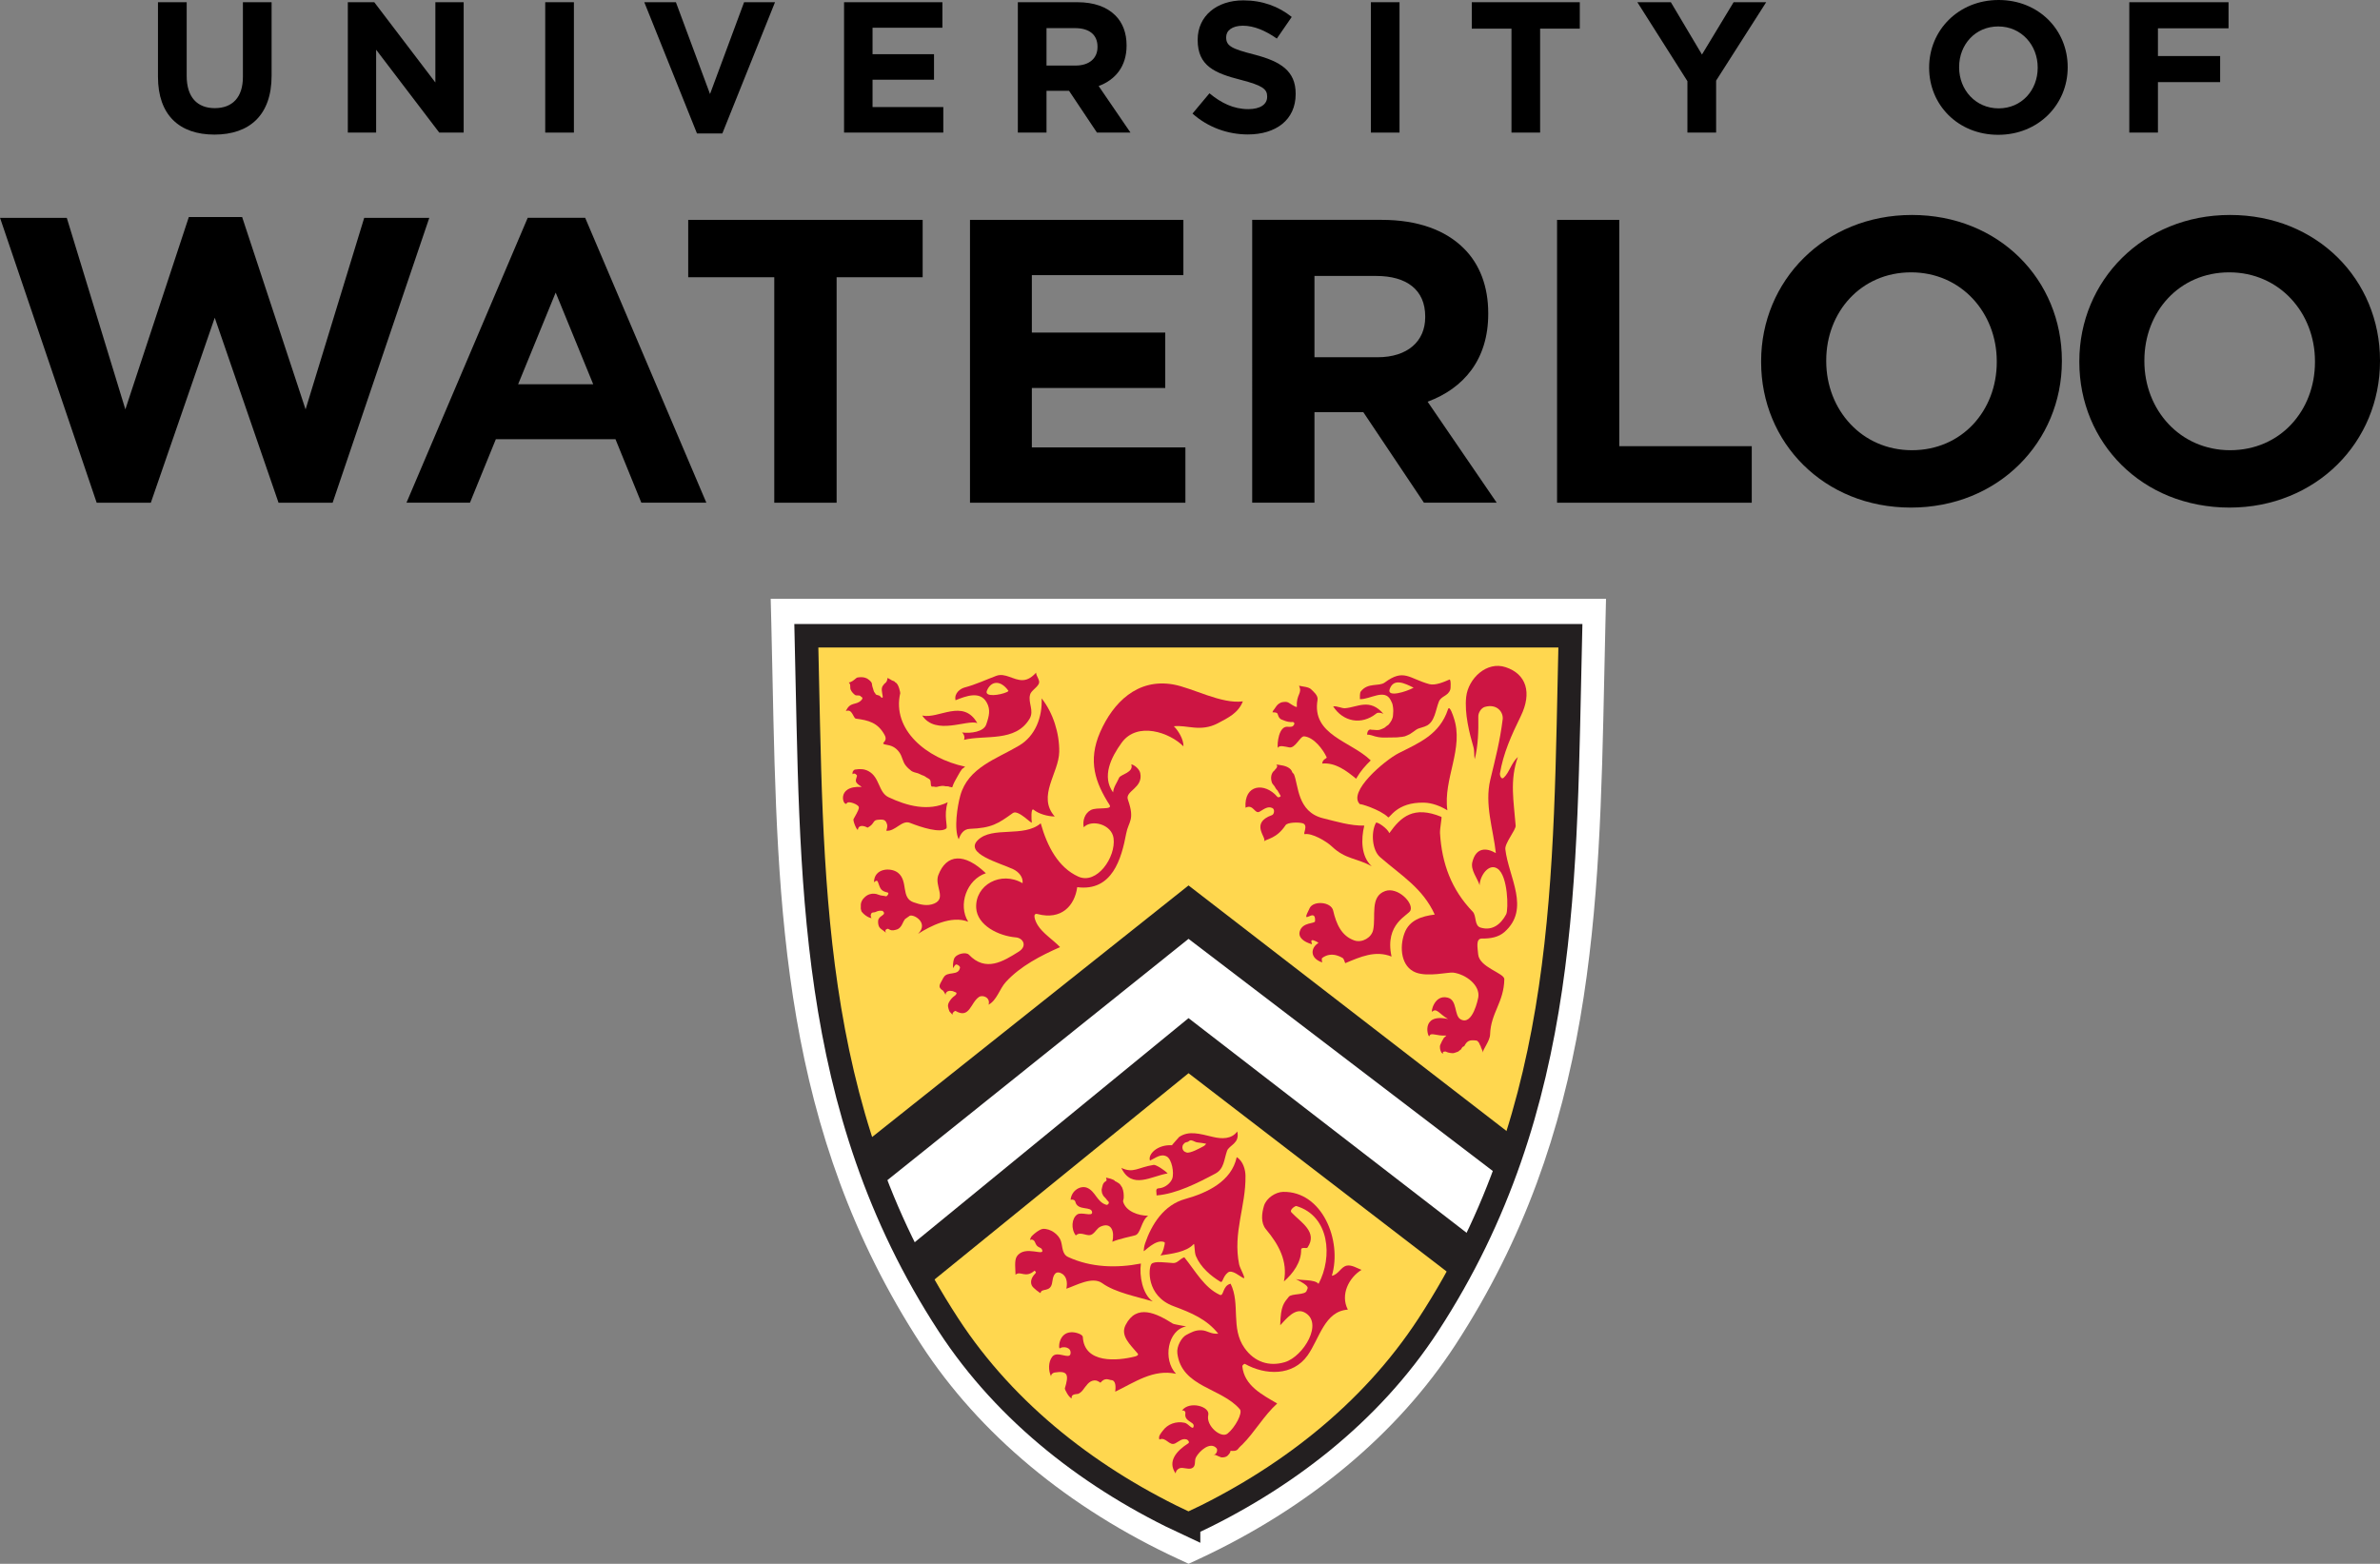
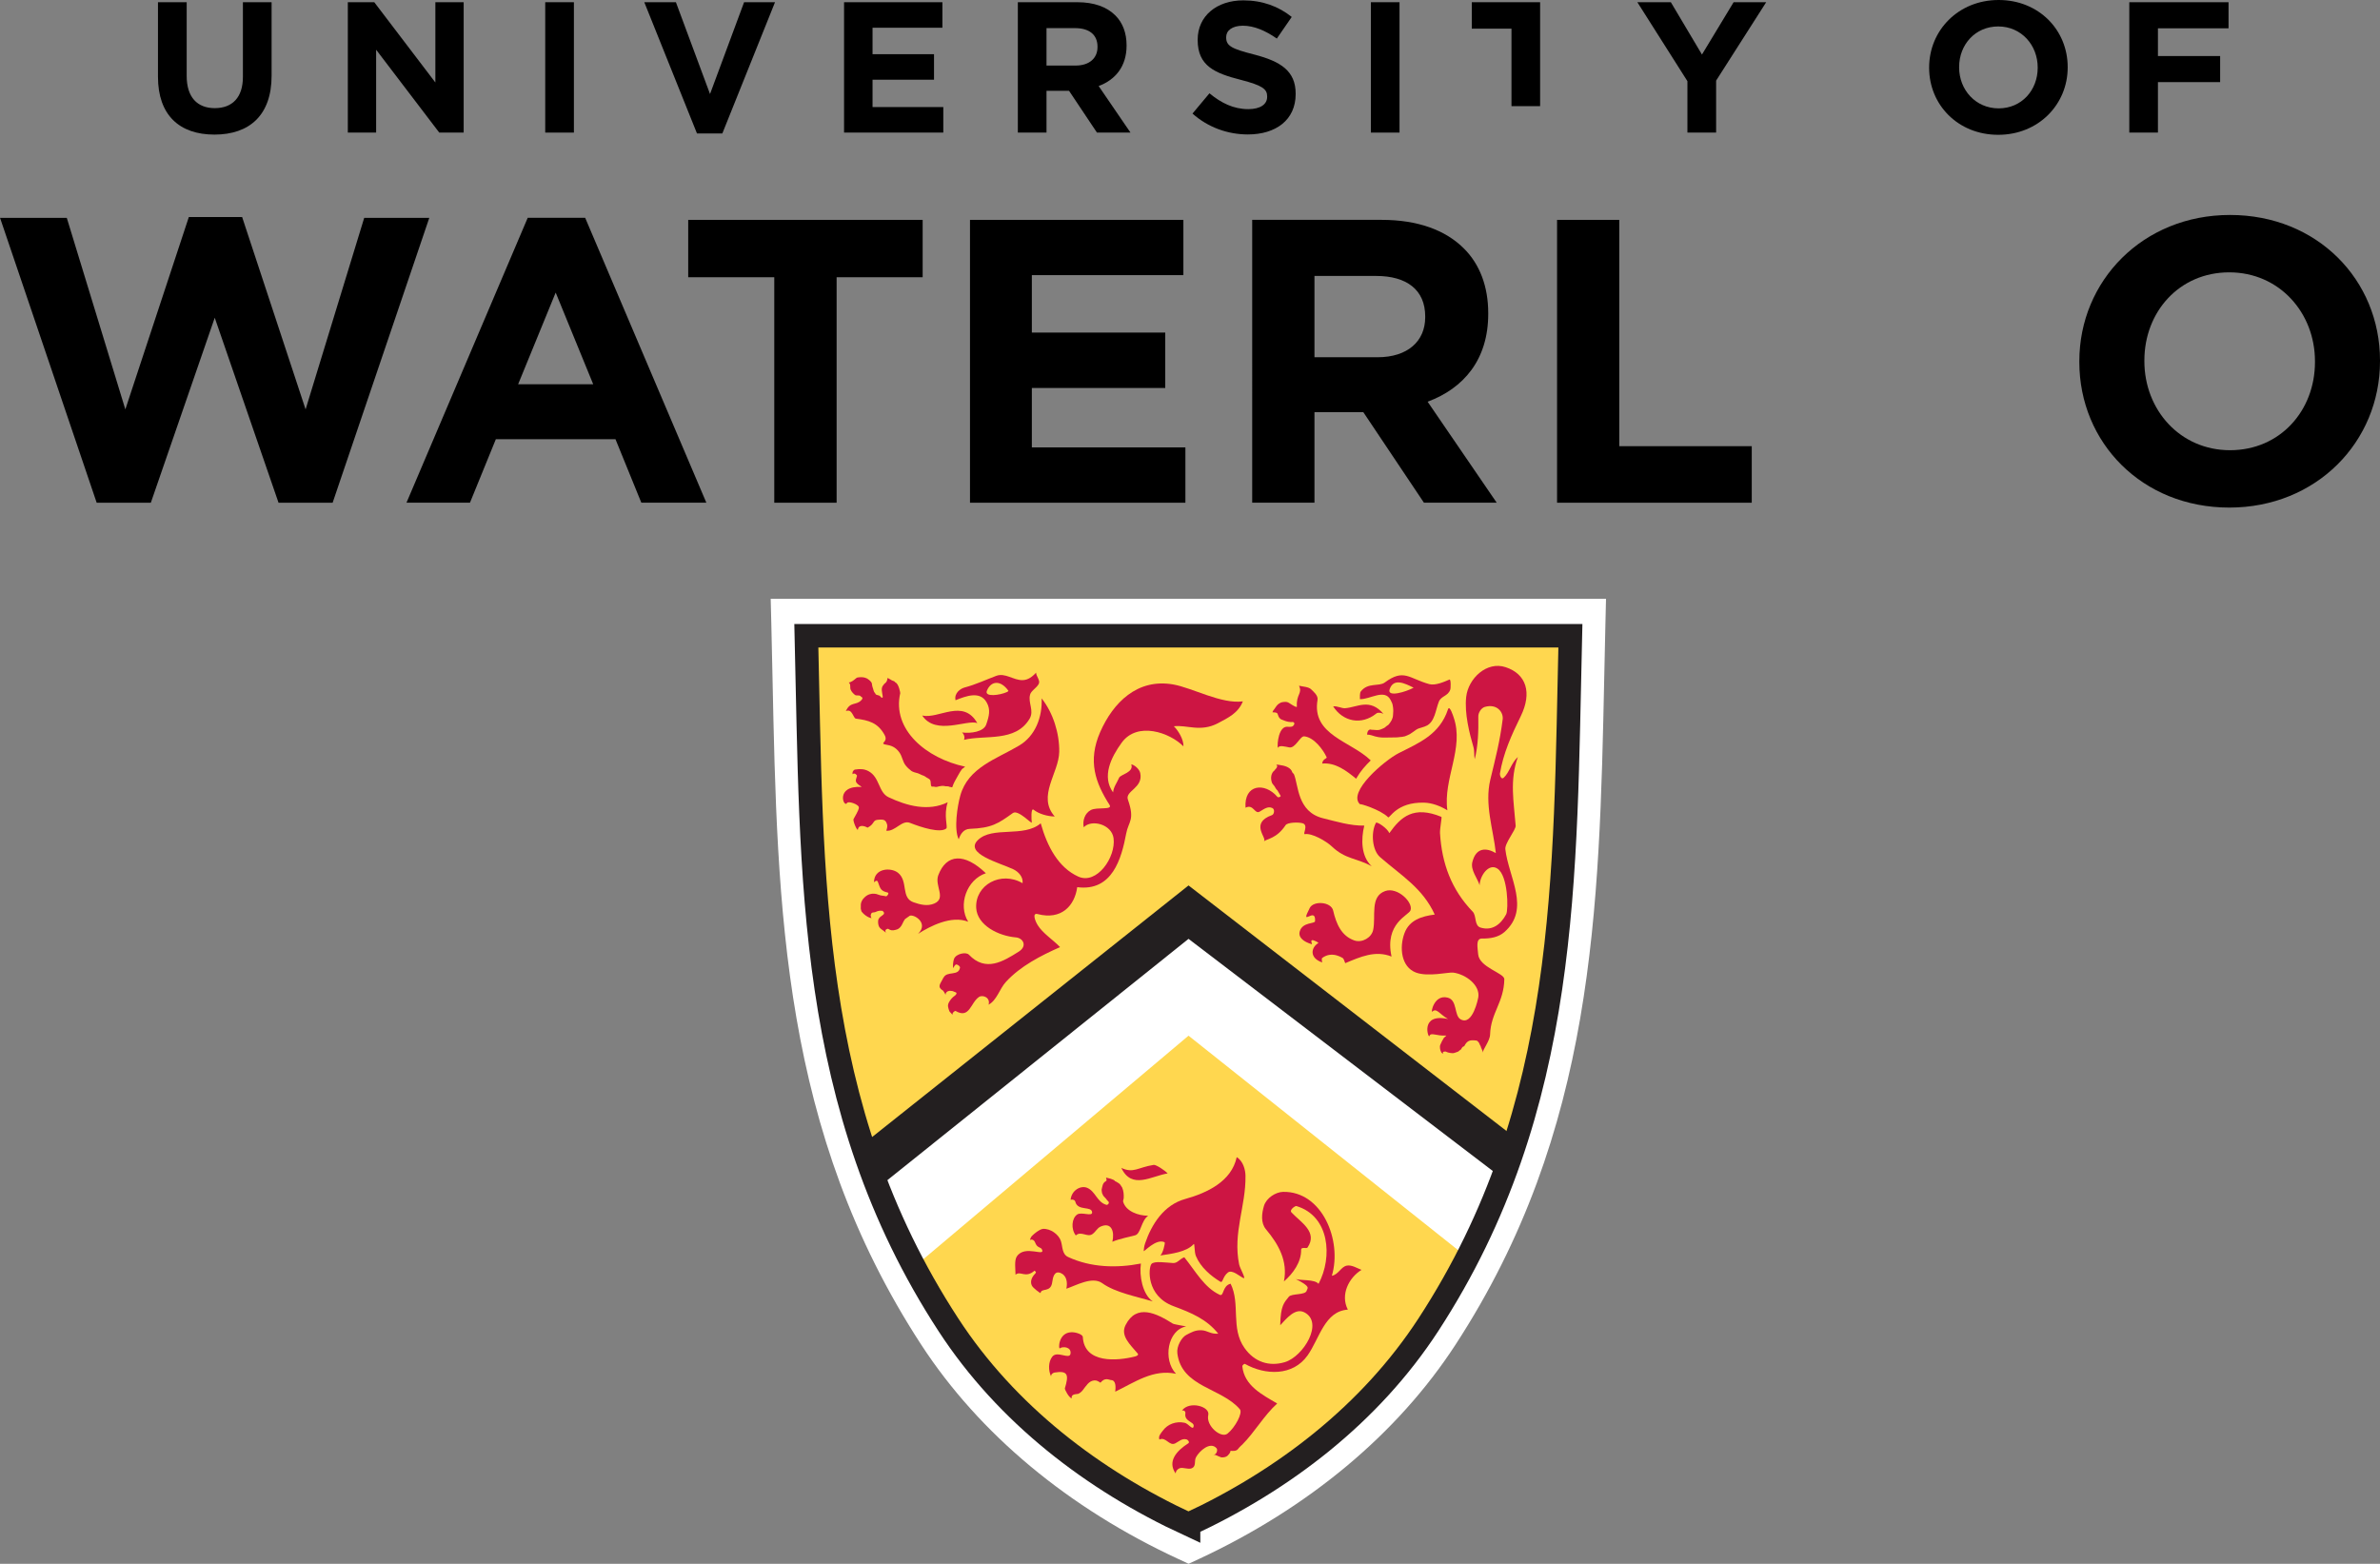
<svg xmlns="http://www.w3.org/2000/svg" xmlns:ns1="http://sodipodi.sourceforge.net/DTD/sodipodi-0.dtd" xmlns:ns2="http://www.inkscape.org/namespaces/inkscape" version="1.1" id="Layer_1" x="0px" y="0px" width="1000" height="657.117" viewBox="0 0 1000 657.117" enable-background="new 0 0 198.414 47.335" xml:space="preserve" ns1:docname="uwaterloo-logo.svg" ns2:version="0.92.4 (5da689c313, 2019-01-14)">
  <rect x="0" y="0" width="1000" height="657.117" fill="#808080" stroke="none" />
  <defs id="defs103">
	
	
	
	
	
	
	
	
	
	
	
	
	
	
	
	
	
	
	
	
	
	
	
	
	
	
	
	
	
	
	
	
	
	
	
	
</defs>
  <ns1:namedview pagecolor="#ffffff" bordercolor="#666666" borderopacity="1" objecttolerance="10" gridtolerance="10" guidetolerance="10" ns2:pageopacity="0" ns2:pageshadow="2" ns2:window-width="1920" ns2:window-height="1017" id="namedview101" showgrid="false" fit-margin-top="0" fit-margin-left="0" fit-margin-right="0" fit-margin-bottom="0" ns2:zoom="0.20852863" ns2:cx="684.08017" ns2:cy="698.01081" ns2:window-x="1912" ns2:window-y="-8" ns2:window-maximized="1" ns2:current-layer="Layer_1">
    <ns2:grid type="xygrid" id="grid118" originx="252.482" originy="818.82" />
  </ns1:namedview>
-   <path style="fill:#000000;stroke-width:6.567" ns2:connector-curvature="0" id="path16" d="m 838.976,152.146 v -0.355 c 0,-20.35 -14.926,-37.35 -35.984,-37.35 -21.059,0 -35.669,16.64 -35.669,37.022 v 0.328 c 0,20.382 14.939,37.39 36.011,37.39 21.033,0 35.643,-16.633 35.643,-37.035 m -99.01,0 v -0.355 c 0,-33.765 26.667,-61.462 63.367,-61.462 36.654,0 62.999,27.343 62.999,61.141 v 0.328 c 0,33.817 -26.673,61.489 -63.341,61.489 -36.667,0 -63.025,-27.349 -63.025,-61.141" />
  <g transform="matrix(8.566,0,0,8.566,323.821,251.629)" id="g147">
    <path d="M 20.498,47.335 20.011,47.109 C 14.605,44.607 10.239,40.97 7.388,36.596 0.552,26.107 0.326,15.271 0.088,3.8 0.069,2.93 0.049,2.06 0.03,1.185 L 0,0 h 40.973 l -0.028,1.186 c -0.022,0.88 -0.04,1.756 -0.058,2.633 -0.242,11.464 -0.468,22.293 -7.302,32.778 -2.845,4.368 -7.2,8.001 -12.6,10.513 z" id="path2" ns2:connector-curvature="0" style="fill:#ffffff" />
    <path d="M 36.349,27.186 20.495,15.216 4.772,27.607 C 1.852,19.311 1.964,10.674 1.749,1.812 h 37.476 c -0.213,8.712 -0.108,17.206 -2.876,25.374 z" id="path46" ns2:connector-curvature="0" style="fill:#ffd74f" />
    <path d="m 34.178,32.316 c -0.57,1.104 -1.204,2.197 -1.915,3.289 -2.856,4.387 -7.102,7.631 -11.766,9.8 C 15.81,43.236 11.568,39.992 8.712,35.605 8.098,34.666 7.54,33.723 7.036,32.774 L 20.495,21.43 Z" id="path48" ns2:connector-curvature="0" style="fill:#ffd74f" />
    <path d="M 20.497,45.405 C 15.81,43.236 11.568,39.992 8.712,35.605 1.746,24.918 2.035,13.564 1.749,1.812 h 37.476 c -0.287,11.752 0.003,23.105 -6.962,33.793 -2.857,4.387 -7.102,7.631 -11.766,9.8 z" id="path50" ns2:connector-curvature="0" style="fill:none;stroke:#231f20;stroke-width:1.152" />
    <path d="M 9.534,8.232 C 7.635,7.829 5.944,6.42 6.354,4.627 6.358,4.609 6.28,4.163 6.118,4.103 6.104,4.097 6.077,4.049 6.048,4.04 5.976,4.022 5.916,3.989 5.855,3.945 5.834,3.932 5.746,3.9 5.746,3.869 5.711,3.942 5.72,4.012 5.671,4.076 5.65,4.101 5.623,4.139 5.596,4.152 5.562,4.168 5.559,4.201 5.533,4.225 5.39,4.368 5.467,4.585 5.489,4.748 5.496,4.79 5.513,4.842 5.462,4.852 5.401,4.861 5.45,4.833 5.38,4.79 5.364,4.779 5.339,4.753 5.322,4.745 5.291,4.73 5.174,4.714 5.152,4.684 5.132,4.654 5.142,4.645 5.113,4.62 5.047,4.561 5.041,4.442 4.993,4.32 4.984,4.299 4.965,4.194 4.965,4.168 4.965,4.049 4.655,3.854 4.776,3.953 4.818,3.986 4.77,3.904 4.603,3.863 4.499,3.836 4.378,3.841 4.26,3.859 4.236,3.861 4.213,3.879 4.196,3.891 4.077,3.986 3.963,4.1 3.806,4.106 3.832,4.087 3.846,4.12 3.859,4.136 3.934,4.23 3.879,4.351 3.923,4.456 3.967,4.561 4.044,4.64 4.131,4.712 4.218,4.778 4.369,4.689 4.437,4.807 c 0,0 0.14,0.034 10e-4,0.173 C 4.184,5.239 3.899,5.031 3.687,5.508 4.007,5.37 4.044,5.858 4.179,5.877 4.791,5.959 5.257,6.066 5.592,6.688 5.797,7.066 5.225,7.084 5.742,7.172 6.006,7.216 6.182,7.352 6.313,7.536 6.454,7.73 6.472,7.995 6.624,8.178 6.731,8.309 6.772,8.334 6.903,8.444 6.962,8.492 7.149,8.54 7.222,8.558 7.292,8.578 7.334,8.614 7.4,8.639 7.471,8.664 7.546,8.69 7.607,8.739 7.659,8.782 7.789,8.827 7.818,8.885 7.872,8.989 7.828,9.094 7.885,9.2 7.903,9.227 7.985,9.203 8.016,9.214 8.048,9.227 8.121,9.232 8.141,9.227 8.266,9.198 8.295,9.188 8.388,9.178 8.53,9.162 8.513,9.207 8.696,9.198 c 0.04,0 0.054,0.029 0.107,0.029 0.034,0 0.097,0.037 0.107,0.005 C 8.966,9.059 9.058,8.889 9.158,8.72 9.262,8.551 9.252,8.533 9.382,8.356 9.367,8.361 9.551,8.234 9.534,8.232" id="path52" ns2:connector-curvature="0" style="fill:#cd1543" />
    <path d="m 4.797,8.453 c 0.557,0.299 0.482,1.038 0.98,1.277 0.894,0.425 1.957,0.716 2.905,0.25 -0.212,0.658 0.021,1.211 -0.07,1.287 C 8.316,11.503 7.411,11.22 6.831,10.99 6.432,10.832 6.108,11.426 5.668,11.375 5.689,11.32 5.74,11.17 5.711,11.074 5.641,10.859 5.584,10.8 5.229,10.842 4.999,10.866 5.095,11.054 4.75,11.225 4.613,11.145 4.322,11.054 4.279,11.312 4.258,11.433 4.016,10.894 4.066,10.802 4.293,10.395 4.337,10.301 4.322,10.215 4.295,10.08 3.806,9.903 3.744,10.016 3.588,10.281 3.14,9.153 4.466,9.227 4.11,8.997 4.151,8.957 4.233,8.686 4.243,8.647 4.109,8.509 4.02,8.604 3.99,8.498 4.06,8.386 4.142,8.375 4.362,8.343 4.575,8.333 4.797,8.453" id="path54" ns2:connector-curvature="0" style="fill:#cd1543" />
    <path d="M 7.432,5.725 C 8.236,5.911 9.438,4.874 10.134,6.096 9.62,5.908 8.098,6.724 7.432,5.725" id="path56" ns2:connector-curvature="0" style="fill:#cd1543" />
    <path d="m 14.153,7.502 c -0.015,1.047 -1.101,2.177 -0.22,3.176 -0.361,-0.006 -0.787,-0.131 -1.037,-0.332 -0.14,-0.112 -0.108,0.498 -0.089,0.625 0.016,0.106 -0.668,-0.646 -0.925,-0.465 -0.727,0.523 -1.042,0.738 -2.12,0.778 -0.299,0.011 -0.455,0.253 -0.54,0.514 -0.244,-0.5 -0.064,-1.637 0.077,-2.141 0.382,-1.386 1.773,-1.796 2.889,-2.46 0.799,-0.474 1.142,-1.405 1.102,-2.313 0.568,0.714 0.877,1.727 0.863,2.618" id="path58" ns2:connector-curvature="0" style="fill:#cd1543" />
    <path d="m 9.047,19.293 c 0.136,0.031 0.034,0.143 -0.02,0.179 -0.108,0.074 -0.188,0.164 -0.256,0.274 -0.053,0.084 -0.091,0.171 -0.069,0.274 0.012,0.075 0.037,0.139 0.065,0.211 0.019,0.041 0.057,0.064 0.087,0.1 0.016,0.013 0.064,0.073 0.065,0.08 -0.029,-0.105 0.118,-0.212 0.152,-0.193 0.69,0.402 0.731,-0.411 1.146,-0.687 0.175,-0.119 0.572,0.019 0.471,0.378 0.412,-0.222 0.533,-0.775 0.855,-1.123 0.709,-0.77 1.706,-1.284 2.651,-1.701 -0.343,-0.361 -0.846,-0.669 -1.101,-1.084 -0.126,-0.207 -0.277,-0.611 0.002,-0.536 1.163,0.302 1.814,-0.405 1.941,-1.321 1.722,0.225 2.171,-1.403 2.402,-2.632 0.112,-0.598 0.439,-0.651 0.083,-1.665 -0.149,-0.426 0.762,-0.565 0.606,-1.3 -0.043,-0.203 -0.293,-0.405 -0.44,-0.428 0.14,0.396 -0.522,0.493 -0.596,0.656 -0.111,0.255 -0.275,0.457 -0.296,0.72 -0.56,-0.774 -0.107,-1.709 0.42,-2.436 0.767,-1.058 2.36,-0.503 3.031,0.179 C 20.259,6.896 19.992,6.463 19.775,6.252 20.402,6.171 21.082,6.554 21.938,6.102 22.431,5.837 22.929,5.613 23.16,5.03 22.111,5.174 20.687,4.366 19.741,4.2 17.978,3.893 16.795,5.097 16.163,6.532 c -0.629,1.434 -0.228,2.503 0.456,3.575 0.173,0.271 -0.605,0.094 -0.912,0.252 -0.298,0.154 -0.42,0.521 -0.352,0.848 0.375,-0.403 1.373,-0.155 1.463,0.537 0.122,0.93 -0.818,2.289 -1.727,1.883 -0.972,-0.437 -1.523,-1.463 -1.846,-2.615 -0.833,0.715 -2.367,0.124 -3.082,0.822 -0.679,0.665 1.059,1.115 1.733,1.43 0.249,0.118 0.498,0.371 0.458,0.686 -1.059,-0.62 -2.335,0.083 -2.274,1.215 0.049,0.846 1.085,1.371 1.945,1.443 0.36,0.03 0.576,0.428 0.139,0.701 -0.764,0.479 -1.618,1.014 -2.443,0.147 -0.138,-0.145 -0.631,-0.052 -0.73,0.21 -0.045,0.129 -0.062,0.324 -0.043,0.451 0.046,-0.076 0.098,-0.188 0.167,-0.18 0.081,0.012 0.181,0.099 0.17,0.158 -0.071,0.423 -0.629,0.15 -0.802,0.479 -0.003,0.007 -0.012,0.015 -0.018,0.023 -0.01,0.026 -0.024,0.049 -0.038,0.074 -0.112,0.223 -0.267,0.366 0.01,0.539 -0.006,-0.041 0.138,0.179 0.136,0.218 0.013,-0.206 0.226,-0.2 0.226,-0.2 l 0.124,0.014 z" id="path60" ns2:connector-curvature="0" style="fill:#cd1543" />
    <path d="M 5.462,15.31 C 5.354,15.277 5.239,15.317 5.131,15.367 5.062,15.395 4.979,15.364 4.937,15.433 4.914,15.477 4.896,15.524 4.911,15.571 4.917,15.598 4.929,15.645 4.951,15.662 4.805,15.649 4.67,15.552 4.557,15.452 4.522,15.421 4.498,15.382 4.463,15.348 4.442,15.324 4.443,15.281 4.431,15.25 4.414,15.213 4.42,15.176 4.42,15.141 4.416,15.041 4.414,14.938 4.459,14.846 4.48,14.803 4.499,14.761 4.531,14.723 4.554,14.693 4.579,14.67 4.606,14.644 4.679,14.572 4.762,14.518 4.862,14.489 5.004,14.446 5.16,14.458 5.296,14.518 5.404,14.566 5.537,14.56 5.65,14.591 5.711,14.608 5.825,14.433 5.744,14.41 5.382,14.324 5.384,14.227 5.248,13.859 c -0.062,-0.07 -0.146,0.013 -0.181,0.049 -0.002,-0.7 0.83,-0.747 1.178,-0.469 0.514,0.413 0.128,1.225 0.76,1.447 0.329,0.115 0.678,0.205 1.017,0.062 0.612,-0.26 0.002,-0.875 0.199,-1.392 0.399,-1.05 1.282,-1.104 2.333,-0.095 C 9.613,13.773 9.174,15.019 9.688,15.84 8.859,15.512 7.812,16.063 7.229,16.434 7.772,15.892 7.011,15.454 6.818,15.549 L 6.589,15.71 C 6.479,15.852 6.468,15.994 6.332,16.131 6.255,16.203 6.213,16.216 6.111,16.242 5.973,16.28 5.888,16.27 5.765,16.19 5.743,16.175 5.671,16.207 5.655,16.224 5.588,16.307 5.653,16.347 5.651,16.376 5.638,16.367 5.552,16.298 5.54,16.288 5.46,16.229 5.371,16.177 5.323,16.096 5.274,16.019 5.24,15.815 5.295,15.701 5.352,15.593 5.46,15.557 5.534,15.481 5.603,15.413 5.521,15.304 5.436,15.291" id="path62" ns2:connector-curvature="0" style="fill:#cd1543" />
    <path d="m 25.655,6.061 c 0.077,0.05 -0.005,0.184 -0.091,0.207 -0.102,0.031 -0.243,-0.013 -0.331,0.021 -0.395,0.146 -0.396,1.119 -0.342,1.006 0.06,-0.126 0.353,-0.043 0.54,-0.008 0.305,0.064 0.536,-0.559 0.737,-0.541 0.476,0.045 0.92,0.637 1.102,1.023 0.031,0.072 -0.199,0.074 -0.218,0.312 0.649,-0.062 1.197,0.359 1.663,0.744 C 28.944,8.429 29.173,8.183 29.433,7.927 28.461,6.978 26.526,6.687 26.823,4.958 26.862,4.737 26.612,4.542 26.502,4.433 26.377,4.314 26.088,4.306 25.913,4.263 c 0.185,0.383 -0.149,0.42 -0.102,1.029 0,0.02 -0.056,0.006 -0.075,-0.002 C 25.621,5.239 25.52,5.167 25.411,5.098 25.309,5.036 25.216,5.055 25.104,5.068 25.038,5.078 24.976,5.109 24.919,5.15 24.827,5.215 24.78,5.302 24.715,5.393 24.703,5.41 24.691,5.43 24.676,5.446 c -0.021,0.022 -0.061,0.085 -0.065,0.12 0.052,-0.004 0.208,0.008 0.235,0.049 0.045,0.07 0.047,0.15 0.102,0.219 0.065,0.086 0.12,0.088 0.219,0.13 0.151,0.063 0.285,0.091 0.452,0.079" id="path64" ns2:connector-curvature="0" style="fill:#cd1543" />
    <path d="m 28.172,5.366 c 0.608,-0.044 1.211,-0.511 1.884,0.277 -0.124,-0.06 -0.27,-0.079 -0.345,-0.021 -0.743,0.6 -1.646,0.396 -2.122,-0.346 0.193,-0.028 0.428,0.103 0.583,0.09" id="path66" ns2:connector-curvature="0" style="fill:#cd1543" />
    <path d="m 30.803,7.571 c 0.998,-0.505 2.009,-0.91 2.419,-2.15 0.079,-0.241 0.266,0.361 0.278,0.396 0.527,1.512 -0.525,3.014 -0.308,4.557 -0.353,-0.215 -0.75,-0.363 -1.135,-0.375 -1.371,-0.039 -1.696,0.794 -1.772,0.717 -0.377,-0.382 -1.456,-0.705 -1.377,-0.635 -0.641,-0.594 1.207,-2.158 1.895,-2.51" id="path68" ns2:connector-curvature="0" style="fill:#cd1543" />
    <path d="m 28.073,17.635 c 0.137,0.211 -0.045,-0.12 0.109,0.238 0.726,-0.303 1.473,-0.646 2.271,-0.325 -0.353,-1.624 0.835,-2.019 0.929,-2.263 0.15,-0.391 -0.643,-1.166 -1.241,-0.95 -0.762,0.272 -0.445,1.235 -0.59,1.909 -0.078,0.375 -0.54,0.645 -0.923,0.514 -0.631,-0.219 -0.886,-0.806 -1.039,-1.467 -0.105,-0.437 -0.96,-0.49 -1.146,-0.131 -0.526,1.02 0.313,-0.119 0.258,0.655 -0.009,0.132 -0.613,0.036 -0.748,0.492 -0.093,0.312 0.205,0.523 0.577,0.631 0.07,0.022 -0.072,-0.153 0.022,-0.192 0.068,-0.023 0.343,0.121 0.31,0.139 -0.36,0.22 -0.452,0.729 0.19,0.952 0.005,0.001 -0.047,-0.185 0,-0.22 0.505,-0.375 1.029,0.029 1.029,0.018" id="path70" ns2:connector-curvature="0" style="fill:#cd1543" />
    <path d="m 17.199,27.916 c 0.602,0.278 0.794,-0.021 1.587,-0.148 0.108,-0.02 0.554,0.272 0.685,0.419 -0.793,0.125 -1.758,0.813 -2.272,-0.271" id="path72" ns2:connector-curvature="0" style="fill:#cd1543" />
    <path d="m 16.879,28.549 c -0.038,-0.04 -0.091,-0.059 -0.14,-0.077 -0.048,-0.022 -0.102,-0.038 -0.159,-0.048 -0.012,-0.004 -0.112,-0.025 -0.128,-0.031 -0.003,0.037 0.042,0.129 0.016,0.15 -0.062,0.06 -0.084,0.045 -0.137,0.121 -0.018,0.029 -0.038,0.06 -0.044,0.092 -0.014,0.071 -0.046,0.148 -0.055,0.229 -0.002,0.04 0.016,0.135 0.023,0.172 0.005,0.02 0.049,0.103 0.06,0.126 0,0 0.096,0.104 0.09,0.099 0.113,0.113 0.022,0.049 0.159,0.183 0.069,0.067 -0.032,0.185 -0.101,0.162 -0.465,-0.134 -0.53,-0.673 -0.953,-0.839 -0.307,-0.117 -0.752,0.122 -0.799,0.591 0.104,-0.03 0.213,0.012 0.232,0.098 0.114,0.472 0.807,0.19 0.823,0.522 0.013,0.217 -0.519,-0.036 -0.729,0.101 -0.276,0.187 -0.315,0.718 -0.07,1.03 0.253,-0.241 0.566,0.109 0.812,-0.065 0.172,-0.122 0.232,-0.296 0.408,-0.372 0.533,-0.235 0.69,0.255 0.572,0.747 0.286,-0.134 0.964,-0.271 1.117,-0.317 0.281,-0.073 0.295,-0.722 0.639,-0.96 -0.487,-0.003 -1.09,-0.214 -1.227,-0.689 -0.012,-0.051 0.022,-0.11 0.027,-0.167 C 17.327,29.225 17.31,29.051 17.242,28.884 17.236,28.866 17.218,28.847 17.204,28.825 17.183,28.798 17.169,28.77 17.149,28.741 17.1,28.675 17.029,28.645 16.96,28.599 16.931,28.581 16.892,28.576 16.868,28.543" id="path74" ns2:connector-curvature="0" style="fill:#cd1543" />
    <path d="m 13.299,31.903 c 0.212,0.415 -0.837,-0.247 -1.231,0.364 -0.126,0.197 -0.059,0.642 -0.059,0.89 0.242,-0.218 0.482,0.197 0.933,-0.2 0.05,0.045 0.104,0.072 0.034,0.143 -0.166,0.168 -0.259,0.376 -0.171,0.578 0.055,0.133 0.43,0.396 0.432,0.377 0.039,-0.273 0.5,0 0.573,-0.533 0.03,-0.221 0.095,-0.582 0.412,-0.451 0.289,0.119 0.349,0.448 0.281,0.771 0.462,-0.152 1.271,-0.623 1.757,-0.273 0.65,0.47 1.719,0.662 2.48,0.898 -0.506,-0.35 -0.666,-1.264 -0.581,-1.86 -1.198,0.234 -2.459,0.195 -3.569,-0.32 -0.305,-0.14 -0.263,-0.493 -0.354,-0.781 -0.103,-0.325 -0.514,-0.624 -0.886,-0.599 -0.201,0.016 -0.681,0.438 -0.588,0.457 -0.031,-0.008 -0.03,0.062 -0.046,0.09 0.089,-0.056 0.203,0 0.244,0.099 0.029,0.066 0.059,0.142 0.115,0.196 0.068,0.068 0.187,0.083 0.224,0.154" id="path76" ns2:connector-curvature="0" style="fill:#cd1543" />
    <path d="m 16.174,38.455 c 0.23,-0.286 0.424,-0.134 0.525,-0.131 0.242,0.008 0.227,0.352 0.202,0.569 0.954,-0.46 1.862,-1.118 2.98,-0.878 -0.652,-0.682 -0.421,-2.146 0.499,-2.324 0.003,0 -0.593,-0.098 -0.656,-0.137 -0.801,-0.507 -1.779,-0.992 -2.317,0.071 -0.267,0.527 0.224,0.954 0.592,1.393 0.066,0.08 -0.042,0.124 -0.127,0.148 -0.877,0.224 -2.489,0.356 -2.562,-0.954 -0.007,-0.131 -0.345,-0.242 -0.562,-0.235 -0.649,0.021 -0.64,0.847 -0.566,0.79 0.143,-0.109 0.576,-0.072 0.524,0.263 -0.049,0.309 -0.654,-0.165 -0.894,0.146 -0.203,0.259 -0.197,0.687 -0.055,0.975 -0.025,-0.107 0.095,-0.185 0.161,-0.196 0.672,-0.111 0.71,0.121 0.511,0.775 -0.015,0.049 0.197,0.458 0.341,0.496 -0.013,-0.005 -0.011,-0.094 0.009,-0.124 0.021,-0.032 0.053,-0.055 0.087,-0.065 0.072,-0.027 0.147,-0.021 0.222,-0.039 0.034,-0.014 0.06,-0.034 0.094,-0.057 0.052,-0.031 0.089,-0.078 0.128,-0.125 0.156,-0.197 0.293,-0.451 0.557,-0.475 0.123,-0.012 0.201,0.043 0.304,0.109" id="path78" ns2:connector-curvature="0" style="fill:#cd1543" />
    <path d="m 23.127,41.494 c 0.613,-0.611 1.06,-1.425 1.717,-2.021 -0.721,-0.425 -1.613,-0.868 -1.709,-1.819 -0.008,-0.064 0.102,-0.136 0.125,-0.124 1.002,0.563 2.354,0.606 3.076,-0.417 0.583,-0.826 0.835,-2.171 1.974,-2.244 -0.378,-0.73 0.048,-1.568 0.67,-1.951 -0.21,-0.08 -0.48,-0.253 -0.716,-0.209 -0.288,0.049 -0.411,0.438 -0.739,0.5 0.516,-1.734 -0.479,-4.157 -2.391,-4.117 -0.357,0.006 -0.821,0.295 -0.939,0.688 -0.11,0.368 -0.167,0.833 0.1,1.149 0.626,0.748 1.077,1.564 0.88,2.556 0.447,-0.386 0.857,-0.952 0.843,-1.555 -0.003,-0.153 0.27,-0.044 0.312,-0.104 0.523,-0.768 -0.331,-1.241 -0.783,-1.724 -0.126,-0.131 0.193,-0.332 0.235,-0.316 1.637,0.486 1.792,2.506 1.09,3.818 -0.187,-0.234 -0.881,-0.156 -1.115,-0.236 0.768,0.387 0.568,0.441 0.534,0.569 -0.055,0.23 -0.744,0.129 -0.877,0.3 -0.23,0.293 -0.403,0.424 -0.421,1.398 0.318,-0.342 0.734,-0.864 1.186,-0.633 0.965,0.498 -0.048,2.166 -0.958,2.442 -0.777,0.233 -1.496,-0.011 -1.977,-0.69 -0.697,-0.979 -0.192,-2.165 -0.685,-3.157 -0.413,0.1 -0.319,0.64 -0.534,0.544 -0.758,-0.352 -1.188,-1.162 -1.737,-1.842 -0.228,0.083 -0.327,0.293 -0.547,0.284 -0.325,-0.015 -0.937,-0.118 -1.067,0.049 -0.15,0.188 -0.261,1.564 1.079,2.064 0.91,0.339 1.628,0.641 2.201,1.352 -0.384,0.03 -0.518,-0.155 -0.83,-0.169 -0.311,-0.011 -0.505,0.111 -0.738,0.23 -0.224,0.117 -0.484,0.553 -0.439,0.902 0.208,1.668 2.166,1.686 3.066,2.744 0.155,0.178 -0.236,0.9 -0.604,1.195 -0.314,0.251 -1.067,-0.377 -0.946,-0.91 0.1,-0.425 -0.929,-0.709 -1.287,-0.225 0.142,-0.014 0.179,0.08 0.165,0.148 -0.064,0.391 0.423,0.405 0.407,0.605 -0.021,0.273 -0.259,-0.119 -0.449,-0.15 -0.412,-0.086 -0.826,0.059 -1.068,0.393 -0.071,0.1 -0.235,0.261 -0.164,0.43 0.317,-0.154 0.482,0.338 0.777,0.188 0.182,-0.094 0.327,-0.252 0.545,-0.197 0.086,0.023 0.174,0.14 0.096,0.193 -0.576,0.368 -1.039,0.887 -0.622,1.479 0.013,-0.139 0.121,-0.234 0.209,-0.26 0.168,-0.046 0.392,0.067 0.556,0.015 0.268,-0.091 0.13,-0.359 0.233,-0.548 0.159,-0.301 0.704,-0.801 1.013,-0.437 0.057,0.064 0.012,0.307 -0.152,0.313 0.168,-0.007 0.32,0.16 0.464,0.127 0.041,-0.004 0.084,-0.004 0.121,-0.022 0.031,-0.017 0.068,-0.024 0.094,-0.05 0.067,-0.069 0.145,-0.141 0.156,-0.249 0.124,0.011 0.281,0.021 0.362,-0.083 0.078,-0.105 0.176,-0.188 0.264,-0.268" id="path80" ns2:connector-curvature="0" style="fill:#cd1543" />
    <path d="m 20.336,29.44 c 1.073,-0.3 2.266,-0.858 2.523,-2.051 0.325,0.196 0.428,0.642 0.43,0.915 0.024,1.492 -0.628,2.783 -0.311,4.35 0.034,0.178 0.357,0.731 0.211,0.666 -0.179,-0.078 -0.558,-0.436 -0.764,-0.271 -0.259,0.202 -0.243,0.526 -0.369,0.45 -0.472,-0.285 -0.97,-0.711 -1.198,-1.256 -0.088,-0.207 -0.052,-0.648 -0.11,-0.588 -0.358,0.392 -1.093,0.475 -1.636,0.557 0.123,-0.11 0.235,-0.554 0.215,-0.646 -0.428,-0.215 -1.043,0.518 -1.031,0.424 0.021,-0.234 0.047,-0.311 0.07,-0.375 0.32,-0.935 0.919,-1.886 1.97,-2.175" id="path82" ns2:connector-curvature="0" style="fill:#cd1543" />
    <path d="M 12.359,3.989 C 12.637,3.981 12.842,3.81 13.02,3.622 13.006,3.778 13.236,4 13.151,4.168 13.046,4.377 12.774,4.505 12.724,4.699 12.612,5.095 12.934,5.486 12.7,5.881 12.01,7.049 10.506,6.663 9.478,6.918 9.55,6.795 9.461,6.607 9.383,6.556 9.838,6.614 10.447,6.516 10.57,6.17 10.717,5.746 10.793,5.431 10.593,5.081 10.266,4.502 9.581,4.771 9.067,4.974 8.987,4.616 9.324,4.397 9.517,4.348 10.061,4.204 10.553,3.969 11.062,3.779 11.505,3.613 11.906,4 12.359,3.989 m -0.761,0.58 C 11.644,4.548 11.666,4.517 11.661,4.512 11.272,3.966 10.804,4.022 10.605,4.507 10.47,4.836 11.252,4.73 11.598,4.569" id="path84" ns2:connector-curvature="0" style="fill:#cd1543" />
    <path d="m 32.216,6.188 c -0.147,0.126 -0.394,0.12 -0.56,0.237 -0.102,0.072 -0.194,0.144 -0.3,0.209 -0.049,0.028 -0.197,0.094 -0.25,0.111 -0.151,0.037 -0.119,0.019 -0.257,0.037 -0.082,0.012 -0.121,0.016 -0.204,0.016 -0.082,0 -0.337,0.008 -0.417,0.006 C 30.033,6.8 29.999,6.814 29.802,6.783 29.691,6.764 29.583,6.734 29.476,6.696 29.406,6.675 29.33,6.661 29.254,6.661 29.262,6.58 29.272,6.498 29.334,6.443 29.416,6.375 29.433,6.437 29.55,6.426 c 0.006,0 0.17,0.013 0.176,0.013 0.026,-0.002 0.06,-0.002 0.091,-0.004 0.049,-0.009 0.094,-0.02 0.139,-0.041 0.061,-0.029 0.123,-0.046 0.177,-0.087 0.017,-0.019 0.039,-0.03 0.059,-0.052 0.039,-0.035 0.092,-0.053 0.128,-0.098 0.111,-0.138 0.195,-0.27 0.205,-0.443 0.012,-0.131 0.021,-0.265 0,-0.398 C 30.519,5.295 30.516,5.275 30.515,5.254 30.507,5.15 30.455,5.056 30.405,4.959 30.107,4.391 29.392,4.945 28.901,4.921 c 0,-0.106 -0.011,-0.308 0.045,-0.378 0.35,-0.452 0.89,-0.229 1.172,-0.437 0.942,-0.7 1.193,-0.196 2.181,0.077 0.295,0.082 0.719,-0.104 0.997,-0.224 0.07,-0.028 0.068,0.417 0.034,0.506 -0.117,0.313 -0.442,0.298 -0.555,0.577 -0.166,0.413 -0.192,0.993 -0.627,1.198 M 31.534,4.361 c 0.043,-0.023 -0.034,0.034 0,-0.002 -0.425,-0.212 -0.979,-0.49 -1.173,0.074 -0.143,0.419 0.804,0.129 1.173,-0.072" id="path86" ns2:connector-curvature="0" style="fill:#cd1543" />
-     <path d="m 21.692,26.396 c 0.436,0.104 0.912,0.115 1.193,-0.267 0.14,0.593 -0.403,0.667 -0.502,0.955 -0.153,0.44 -0.144,0.88 -0.569,1.109 -0.849,0.453 -1.912,0.997 -2.886,1.073 0.008,-0.118 -0.074,-0.337 0.082,-0.346 0.34,-0.014 0.606,-0.268 0.684,-0.47 0.105,-0.282 -0.015,-0.962 -0.27,-1.095 -0.294,-0.156 -0.551,0.082 -0.82,0.201 -0.113,-0.3 0.353,-0.793 1.083,-0.752 -0.02,-10e-4 0.361,-0.414 0.343,-0.402 0.479,-0.326 1.001,-0.162 1.662,-0.006 m -1.297,0.763 c 0.168,0.062 0.669,-0.214 0.851,-0.315 0.043,-0.023 0.075,-0.068 0.109,-0.104 0.003,-0.003 -0.003,-0.013 -0.011,-0.013 -0.144,-0.031 -0.272,-0.043 -0.414,-0.061 -0.104,-0.011 -0.184,-0.08 -0.29,-0.102 -0.026,-0.006 -0.053,-0.002 -0.08,0.008 -0.04,0.017 -0.056,0.045 -0.087,0.061 -0.051,0.022 -0.122,0.022 -0.17,0.062 -0.046,0.044 -0.087,0.084 -0.1,0.146 -0.021,0.068 -0.004,0.169 0.045,0.229 0.037,0.048 0.094,0.071 0.147,0.089" id="path88" ns2:connector-curvature="0" style="fill:#cd1543" />
    <path d="m 34.933,22.259 c -0.014,-0.143 0.347,-0.571 0.354,-0.887 0.033,-1.067 0.679,-1.572 0.698,-2.714 0.004,-0.299 -1.23,-0.577 -1.283,-1.221 -0.025,-0.318 -0.133,-0.778 0.188,-0.773 0.409,0.008 0.81,-0.063 1.101,-0.319 1.29,-1.138 0.2,-2.69 0.044,-4.06 C 36,11.984 36.557,11.338 36.541,11.125 36.452,9.963 36.236,8.9 36.651,7.758 36.327,8.049 36.228,8.528 35.956,8.775 35.824,8.895 35.76,8.628 35.768,8.583 35.932,7.577 36.331,6.697 36.797,5.745 37.348,4.61 37.07,3.69 36.051,3.354 35.119,3.043 34.217,3.911 34.115,4.807 c -0.092,0.816 0.162,1.799 0.357,2.471 0.054,0.195 0.021,0.418 0.062,0.588 0.168,-0.676 0.187,-1.383 0.175,-2.1 -0.002,-0.176 0.138,-0.409 0.316,-0.463 0.605,-0.175 0.921,0.264 0.88,0.605 -0.133,1.074 -0.351,1.895 -0.606,2.959 -0.292,1.221 0.144,2.426 0.271,3.606 -0.466,-0.272 -0.974,-0.286 -1.153,0.44 -0.099,0.388 0.25,0.795 0.357,1.135 0.011,-0.463 0.449,-1.098 0.875,-0.813 0.523,0.347 0.542,2.015 0.428,2.238 -0.255,0.482 -0.672,0.829 -1.252,0.656 -0.326,-0.095 -0.193,-0.579 -0.39,-0.782 -1.041,-1.077 -1.516,-2.363 -1.604,-3.853 -0.013,-0.216 0.102,-0.788 0.069,-0.798 -1.362,-0.562 -1.988,-0.003 -2.555,0.798 -0.097,-0.243 -0.614,-0.582 -0.657,-0.506 -0.257,0.48 -0.183,1.349 0.203,1.683 1.049,0.911 2.091,1.52 2.681,2.817 -0.631,0.081 -1.246,0.263 -1.487,0.921 -0.253,0.689 -0.166,1.643 0.559,1.922 0.593,0.228 1.608,-0.025 1.831,0.004 0.629,0.082 1.332,0.622 1.233,1.217 -0.005,0.028 -0.269,1.418 -0.87,1.074 -0.326,-0.186 -0.143,-0.949 -0.639,-1.064 -0.667,-0.165 -0.831,0.768 -0.748,0.688 0.214,-0.201 0.361,0.131 0.773,0.362 -1.397,-0.305 -0.962,0.976 -0.913,0.836 0.073,-0.202 0.326,0.006 0.827,-0.025 0.019,0 -0.109,0.104 -0.115,0.111 -0.079,0.131 -0.117,0.193 -0.174,0.332 -0.029,0.062 -0.024,0.133 -0.017,0.201 0.008,0.066 0.031,0.129 0.067,0.188 0.007,0.013 0.02,0.021 0.035,0.03 0.007,0.002 0.026,0.035 0.03,0.035 0.029,0.002 -0.027,-0.099 0.054,-0.105 0.021,-0.002 0.078,-0.012 0.094,-0.006 0.037,0.014 0.086,0.04 0.123,0.048 0.037,0.011 0.073,0.019 0.114,0.023 0.096,0.013 0.129,0.015 0.212,-0.013 0.071,-0.027 0.142,-0.04 0.207,-0.087 -0.088,0.06 0.1,-0.093 0.094,-0.074 0.085,-0.185 0.139,-0.132 0.159,-0.165 0.148,-0.283 0.277,-0.311 0.604,-0.271 0.033,0.005 0.093,0.073 0.113,0.101 0.023,0.035 0.09,0.213 0.079,0.146 0.024,0.134 0.105,0.218 0.116,0.342" id="path90" ns2:connector-curvature="0" style="fill:#cd1543" />
    <path d="M 24.851,9.388 C 24.767,9.332 24.737,9.203 24.677,9.15 24.662,9.13 24.646,9.11 24.627,9.088 24.598,9.059 24.583,9.016 24.573,8.975 24.514,8.775 24.544,8.537 24.724,8.407 24.733,8.401 24.73,8.391 24.733,8.384 24.743,8.364 24.77,8.357 24.775,8.34 24.781,8.323 24.809,8.323 24.8,8.3 c 0.012,0.007 0.013,-0.012 0.018,-0.016 0.036,-0.045 0.038,-0.129 -0.031,-0.152 0.057,0.005 0.115,10e-4 0.174,0.017 0.022,0.005 0.048,0.011 0.068,0.014 0.221,0.028 0.499,0.128 0.558,0.353 L 25.664,8.6 c 0.23,0.537 0.152,1.85 1.432,2.165 0.667,0.164 1.337,0.372 2.02,0.36 -0.164,0.665 -0.162,1.51 0.364,1.993 -0.767,-0.419 -1.277,-0.332 -1.947,-0.963 -0.296,-0.281 -0.99,-0.669 -1.326,-0.612 -0.139,0.026 0.191,-0.442 -0.115,-0.533 -0.203,-0.061 -0.742,-0.047 -0.835,0.091 -0.442,0.666 -0.908,0.663 -1.064,0.796 0.182,-0.153 -0.724,-0.891 0.399,-1.289 0.106,-0.039 0.146,-0.285 0.014,-0.345 -0.22,-0.104 -0.402,0.048 -0.619,0.174 -0.249,0.15 -0.306,-0.392 -0.696,-0.19 -0.081,-1.155 0.948,-1.256 1.562,-0.533 0.043,0.053 0.215,-0.013 0.144,-0.076 z" id="path92" ns2:connector-curvature="0" style="fill:#cd1543" />
    <polygon points="35.808,28.364 20.495,16.68 5.327,28.835 4.551,26.738 20.495,14.06 36.463,26.391 " id="polygon94" style="fill:#231f20" />
-     <polygon points="33.519,33.277 20.495,23.271 7.564,33.773 6.589,31.951 20.495,20.569 34.473,31.361 " id="polygon96" style="fill:#231f20" />
  </g>
  <polygon style="fill:#000000" id="polygon4" points="55.773,34.559 52.308,34.559 46.126,16.332 50.396,16.332 54.142,28.587 58.204,16.279 61.615,16.279 65.675,28.587 69.425,16.332 73.589,16.332 67.405,34.559 63.944,34.559 59.862,22.721 " transform="matrix(6.567,0,0,6.567,-302.887,-15.701)" />
  <path style="fill:#000000;stroke-width:6.567" ns2:connector-curvature="0" id="path6" d="m 249.251,161.477 -15.773,-38.539 -15.779,38.539 z M 221.731,91.517 h 24.138 L 296.78,211.225 h -27.317 l -10.861,-26.673 H 208.342 l -10.874,26.673 h -26.673 z" />
  <polygon style="fill:#000000" id="polygon8" points="105.156,16.46 105.156,20.131 99.651,20.131 99.651,34.559 95.662,34.559 95.662,20.131 90.156,20.131 90.156,16.46 " transform="matrix(6.567,0,0,6.567,-302.887,-15.701)" />
  <polygon style="fill:#000000" id="polygon10" points="108.185,34.559 108.185,16.46 121.837,16.46 121.837,19.996 112.142,19.996 112.142,23.671 120.677,23.671 120.677,27.217 112.142,27.217 112.142,31.018 121.966,31.018 121.966,34.559 " transform="matrix(6.567,0,0,6.567,-302.887,-15.701)" />
  <path style="fill:#000000;stroke-width:6.567" ns2:connector-curvature="0" id="path12" d="m 578.765,150.117 c 12.759,0 20.061,-6.796 20.061,-16.81 v -0.355 c 0,-11.202 -7.834,-16.994 -20.573,-16.994 h -25.957 v 34.152 h 26.47 z M 526.135,92.384 h 54.351 c 15.096,0 26.818,4.229 34.638,12.063 6.619,6.606 10.185,15.917 10.185,27.126 v 0.348 c 0,19.214 -10.336,31.27 -25.471,36.877 l 29.024,42.433 h -30.574 l -25.458,-38.027 h -20.533 v 38.027 h -26.161 z" />
  <polygon style="fill:#000000" id="polygon14" points="145.746,34.559 145.746,16.46 149.726,16.46 149.726,30.941 158.203,30.941 158.203,34.559 " transform="matrix(6.567,0,0,6.567,-302.887,-15.701)" />
  <path style="fill:#000000;stroke-width:6.567" ns2:connector-curvature="0" id="path18" d="m 972.677,152.146 v -0.355 c 0,-20.35 -14.952,-37.35 -36.024,-37.35 -21.032,0 -35.656,16.64 -35.656,37.022 v 0.328 c 0,20.382 14.952,37.39 35.984,37.39 21.065,0 35.696,-16.633 35.696,-37.035 m -99.01,0 v -0.355 c 0,-33.765 26.654,-61.462 63.321,-61.462 36.694,0 63.012,27.343 63.012,61.141 v 0.328 c 0,33.817 -26.667,61.489 -63.34,61.489 -36.674,-0.01 -62.992,-27.349 -62.992,-61.141" />
  <g style="fill:#000000" id="g44" transform="matrix(6.567,0,0,6.567,-302.887,-15.701)">
    <path style="fill:#000000" ns2:connector-curvature="0" id="path20" d="M 56.23,7.301 V 2.533 h 1.837 v 4.719 c 0,1.357 0.677,2.059 1.797,2.059 1.119,0 1.8,-0.68 1.8,-1.998 V 2.533 H 63.5 v 4.706 c 0,2.526 -1.421,3.764 -3.659,3.764 -2.241,0 -3.611,-1.249 -3.611,-3.702 z" />
    <path style="fill:#000000" ns2:connector-curvature="0" id="path22" d="m 68.378,2.533 h 1.691 l 3.909,5.136 V 2.533 h 1.811 v 8.342 H 74.227 L 70.188,5.572 v 5.303 H 68.377 V 2.533 Z" />
    <path style="fill:#000000" ns2:connector-curvature="0" id="path24" d="m 81.007,2.533 h 1.835 v 8.342 h -1.835 z" />
    <path style="fill:#000000" ns2:connector-curvature="0" id="path26" d="m 87.346,2.533 h 2.023 l 2.182,5.875 2.18,-5.875 h 1.978 l -3.37,8.398 h -1.622 z" />
    <path style="fill:#000000" ns2:connector-curvature="0" id="path28" d="m 100.128,2.533 h 6.291 v 1.633 h -4.469 v 1.691 h 3.932 V 7.49 h -3.932 v 1.753 h 4.527 v 1.632 h -6.35 V 2.533 Z" />
    <path style="fill:#000000" ns2:connector-curvature="0" id="path30" d="m 111.246,2.533 h 3.812 c 1.061,0 1.881,0.297 2.43,0.848 0.465,0.464 0.715,1.119 0.715,1.904 V 5.31 c 0,1.344 -0.727,2.191 -1.787,2.586 l 2.037,2.979 h -2.145 l -1.785,-2.672 h -1.443 v 2.672 h -1.834 z m 3.693,4.053 c 0.893,0 1.404,-0.479 1.404,-1.182 V 5.38 c 0,-0.784 -0.547,-1.19 -1.439,-1.19 h -1.824 v 2.396 z" />
    <path style="fill:#000000" ns2:connector-curvature="0" id="path32" d="m 122.421,9.658 1.084,-1.297 c 0.75,0.619 1.537,1.013 2.488,1.013 0.752,0 1.205,-0.298 1.205,-0.788 V 8.562 c 0,-0.463 -0.287,-0.701 -1.682,-1.06 -1.678,-0.428 -2.764,-0.895 -2.764,-2.55 V 4.93 c 0,-1.514 1.217,-2.516 2.92,-2.516 1.215,0 2.252,0.381 3.098,1.061 l -0.953,1.383 c -0.738,-0.513 -1.465,-0.822 -2.17,-0.822 -0.701,0 -1.072,0.32 -1.072,0.727 v 0.023 c 0,0.549 0.359,0.729 1.801,1.096 1.691,0.44 2.645,1.05 2.645,2.502 v 0.025 c 0,1.655 -1.264,2.585 -3.062,2.585 -1.264,-10e-4 -2.54,-0.443 -3.538,-1.336 z" />
    <path style="fill:#000000" ns2:connector-curvature="0" id="path34" d="m 133.833,2.533 h 1.834 v 8.342 h -1.834 z" />
-     <path style="fill:#000000" ns2:connector-curvature="0" id="path36" d="m 142.83,4.225 h -2.539 V 2.533 h 6.91 v 1.691 h -2.539 v 6.65 h -1.832 z" />
+     <path style="fill:#000000" ns2:connector-curvature="0" id="path36" d="m 142.83,4.225 h -2.539 V 2.533 h 6.91 h -2.539 v 6.65 h -1.832 z" />
    <path style="fill:#000000" ns2:connector-curvature="0" id="path38" d="m 154.087,7.585 -3.203,-5.052 h 2.143 l 1.99,3.348 2.025,-3.348 h 2.084 l -3.203,5.016 v 3.326 h -1.836 z" />
    <path style="fill:#000000" ns2:connector-curvature="0" id="path40" d="M 169.552,6.728 V 6.707 c 0,-2.375 1.873,-4.316 4.447,-4.316 2.57,0 4.418,1.918 4.418,4.289 v 0.027 c 0,2.369 -1.871,4.31 -4.445,4.31 -2.572,0 -4.42,-1.916 -4.42,-4.289 z m 6.946,0 V 6.707 c 0,-1.432 -1.049,-2.624 -2.525,-2.624 -1.476,0 -2.502,1.169 -2.502,2.597 v 0.027 c 0,1.428 1.051,2.618 2.529,2.618 1.474,0 2.498,-1.167 2.498,-2.597 z" />
    <path style="fill:#000000" ns2:connector-curvature="0" id="path42" d="m 182.359,2.533 h 6.35 v 1.668 h -4.518 v 1.775 h 3.98 v 1.669 h -3.98 v 3.229 h -1.832 z" />
  </g>
</svg>